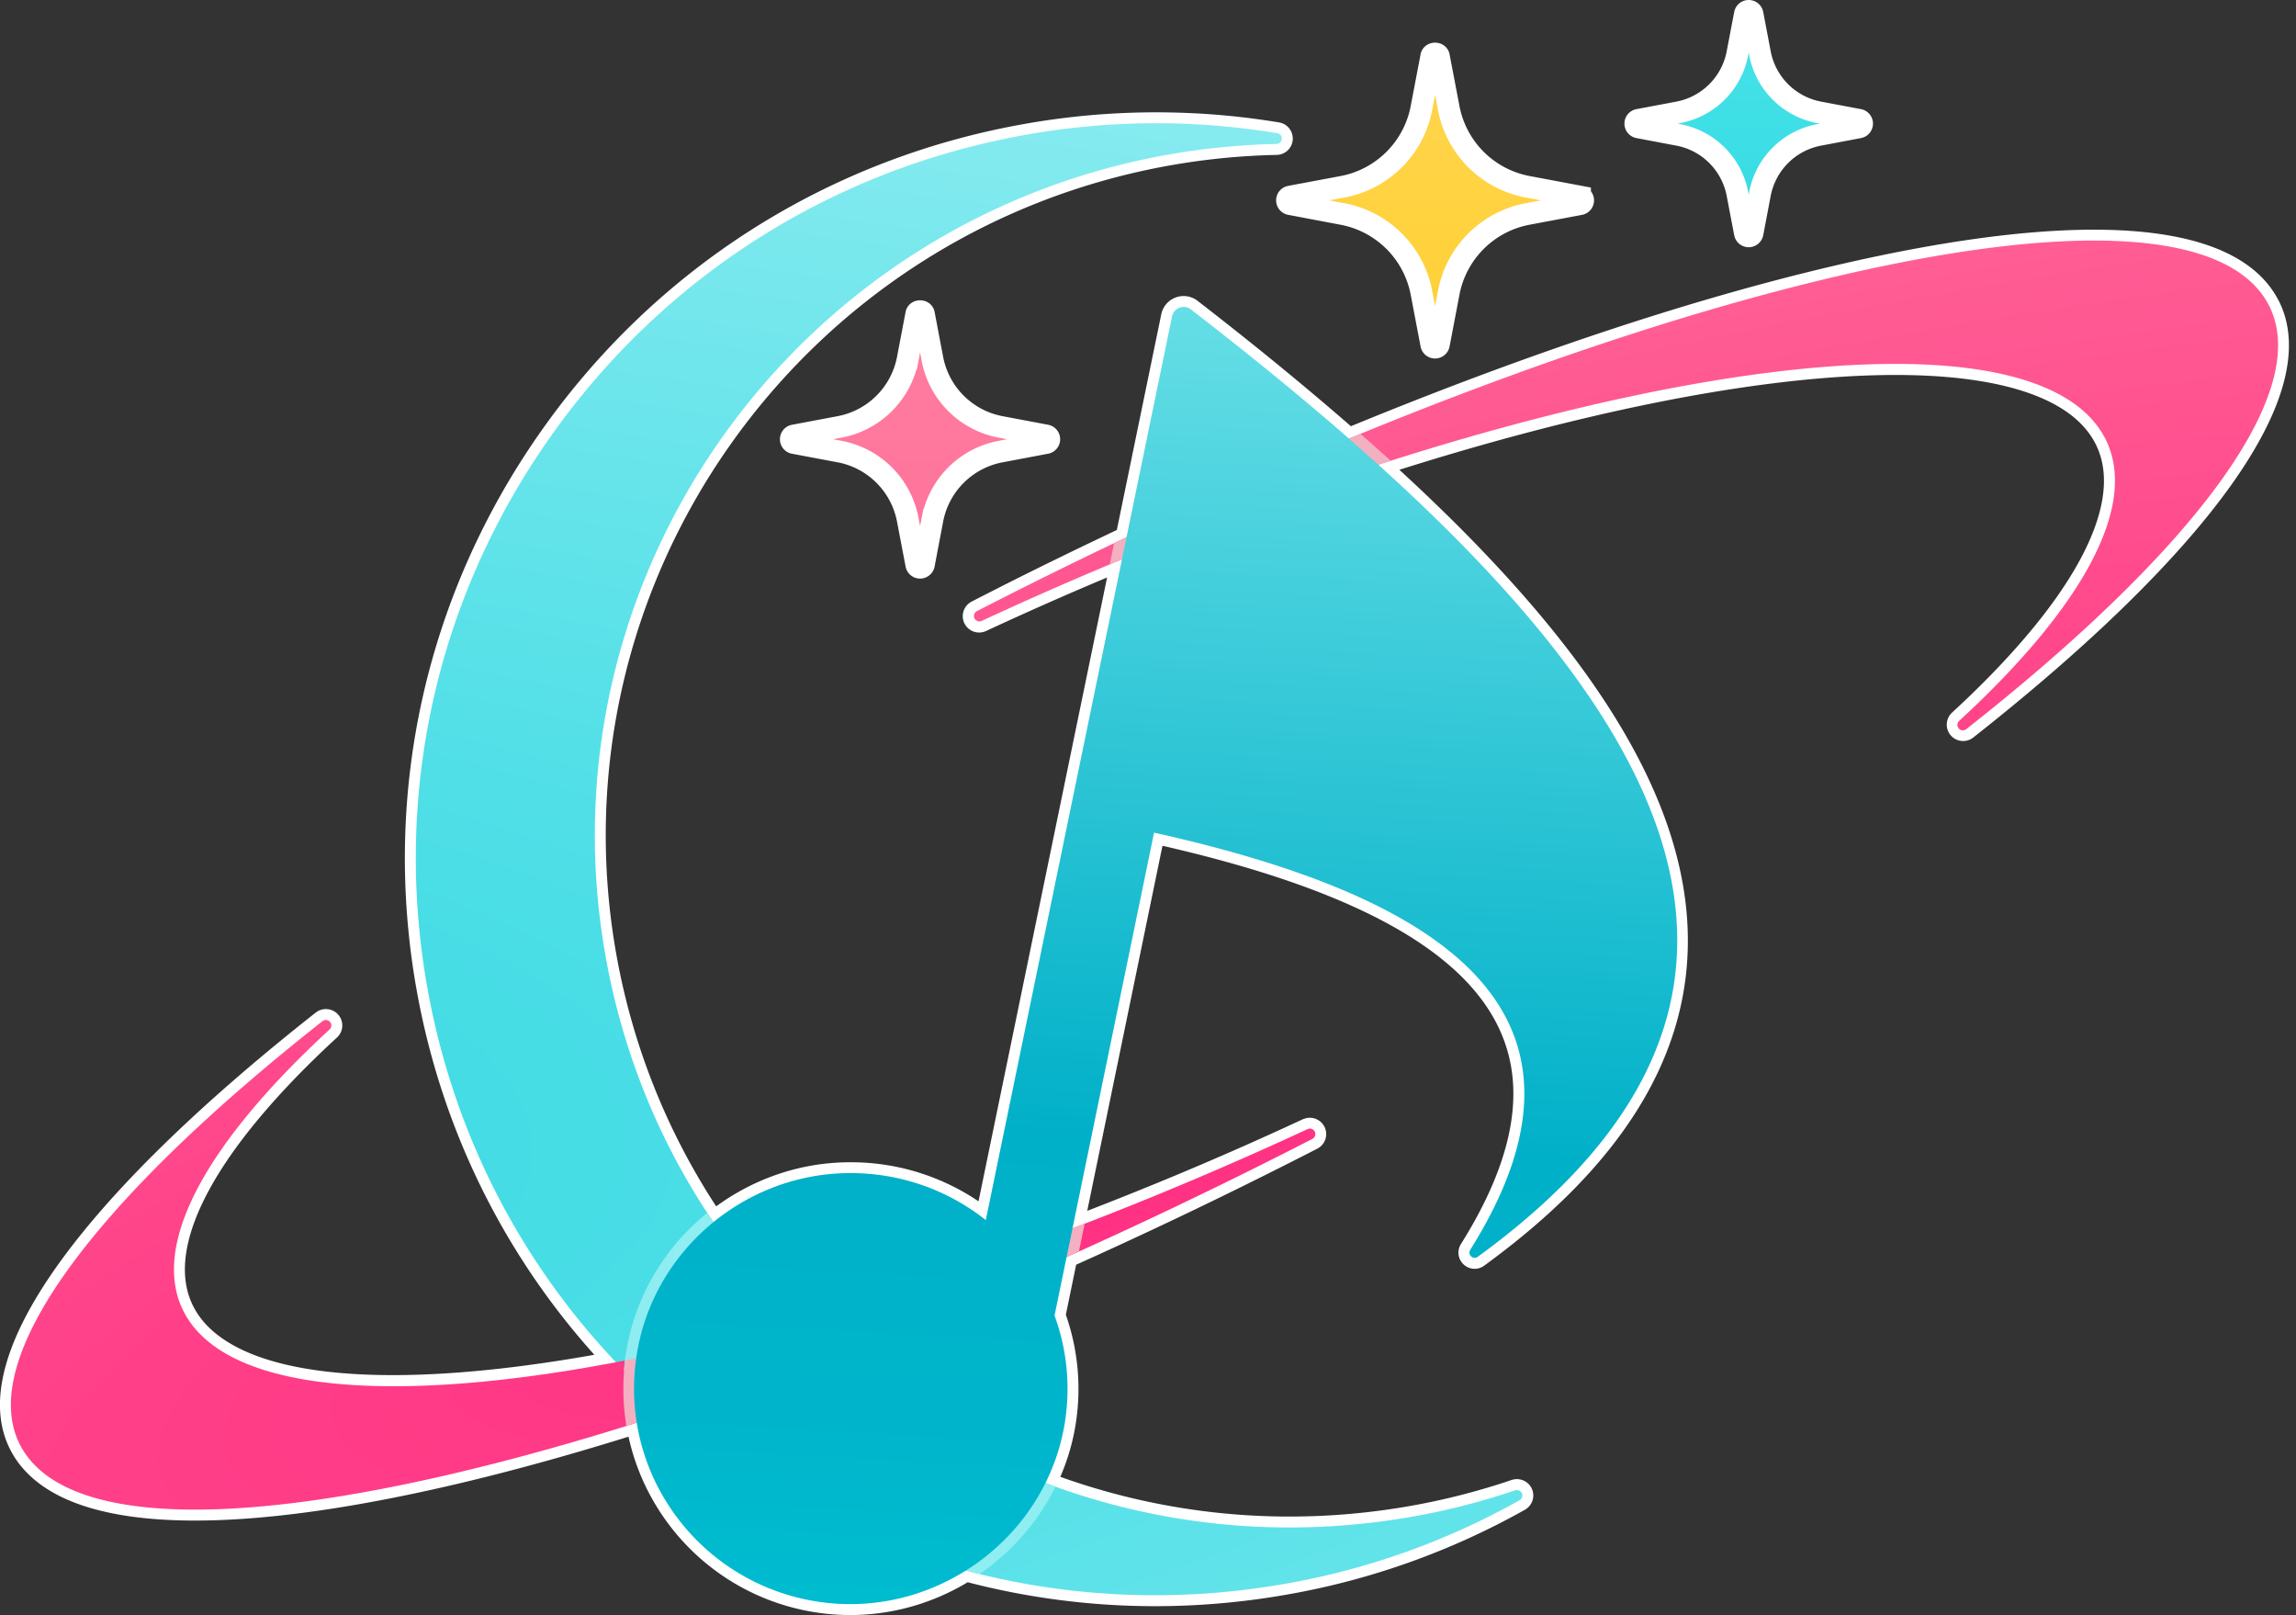
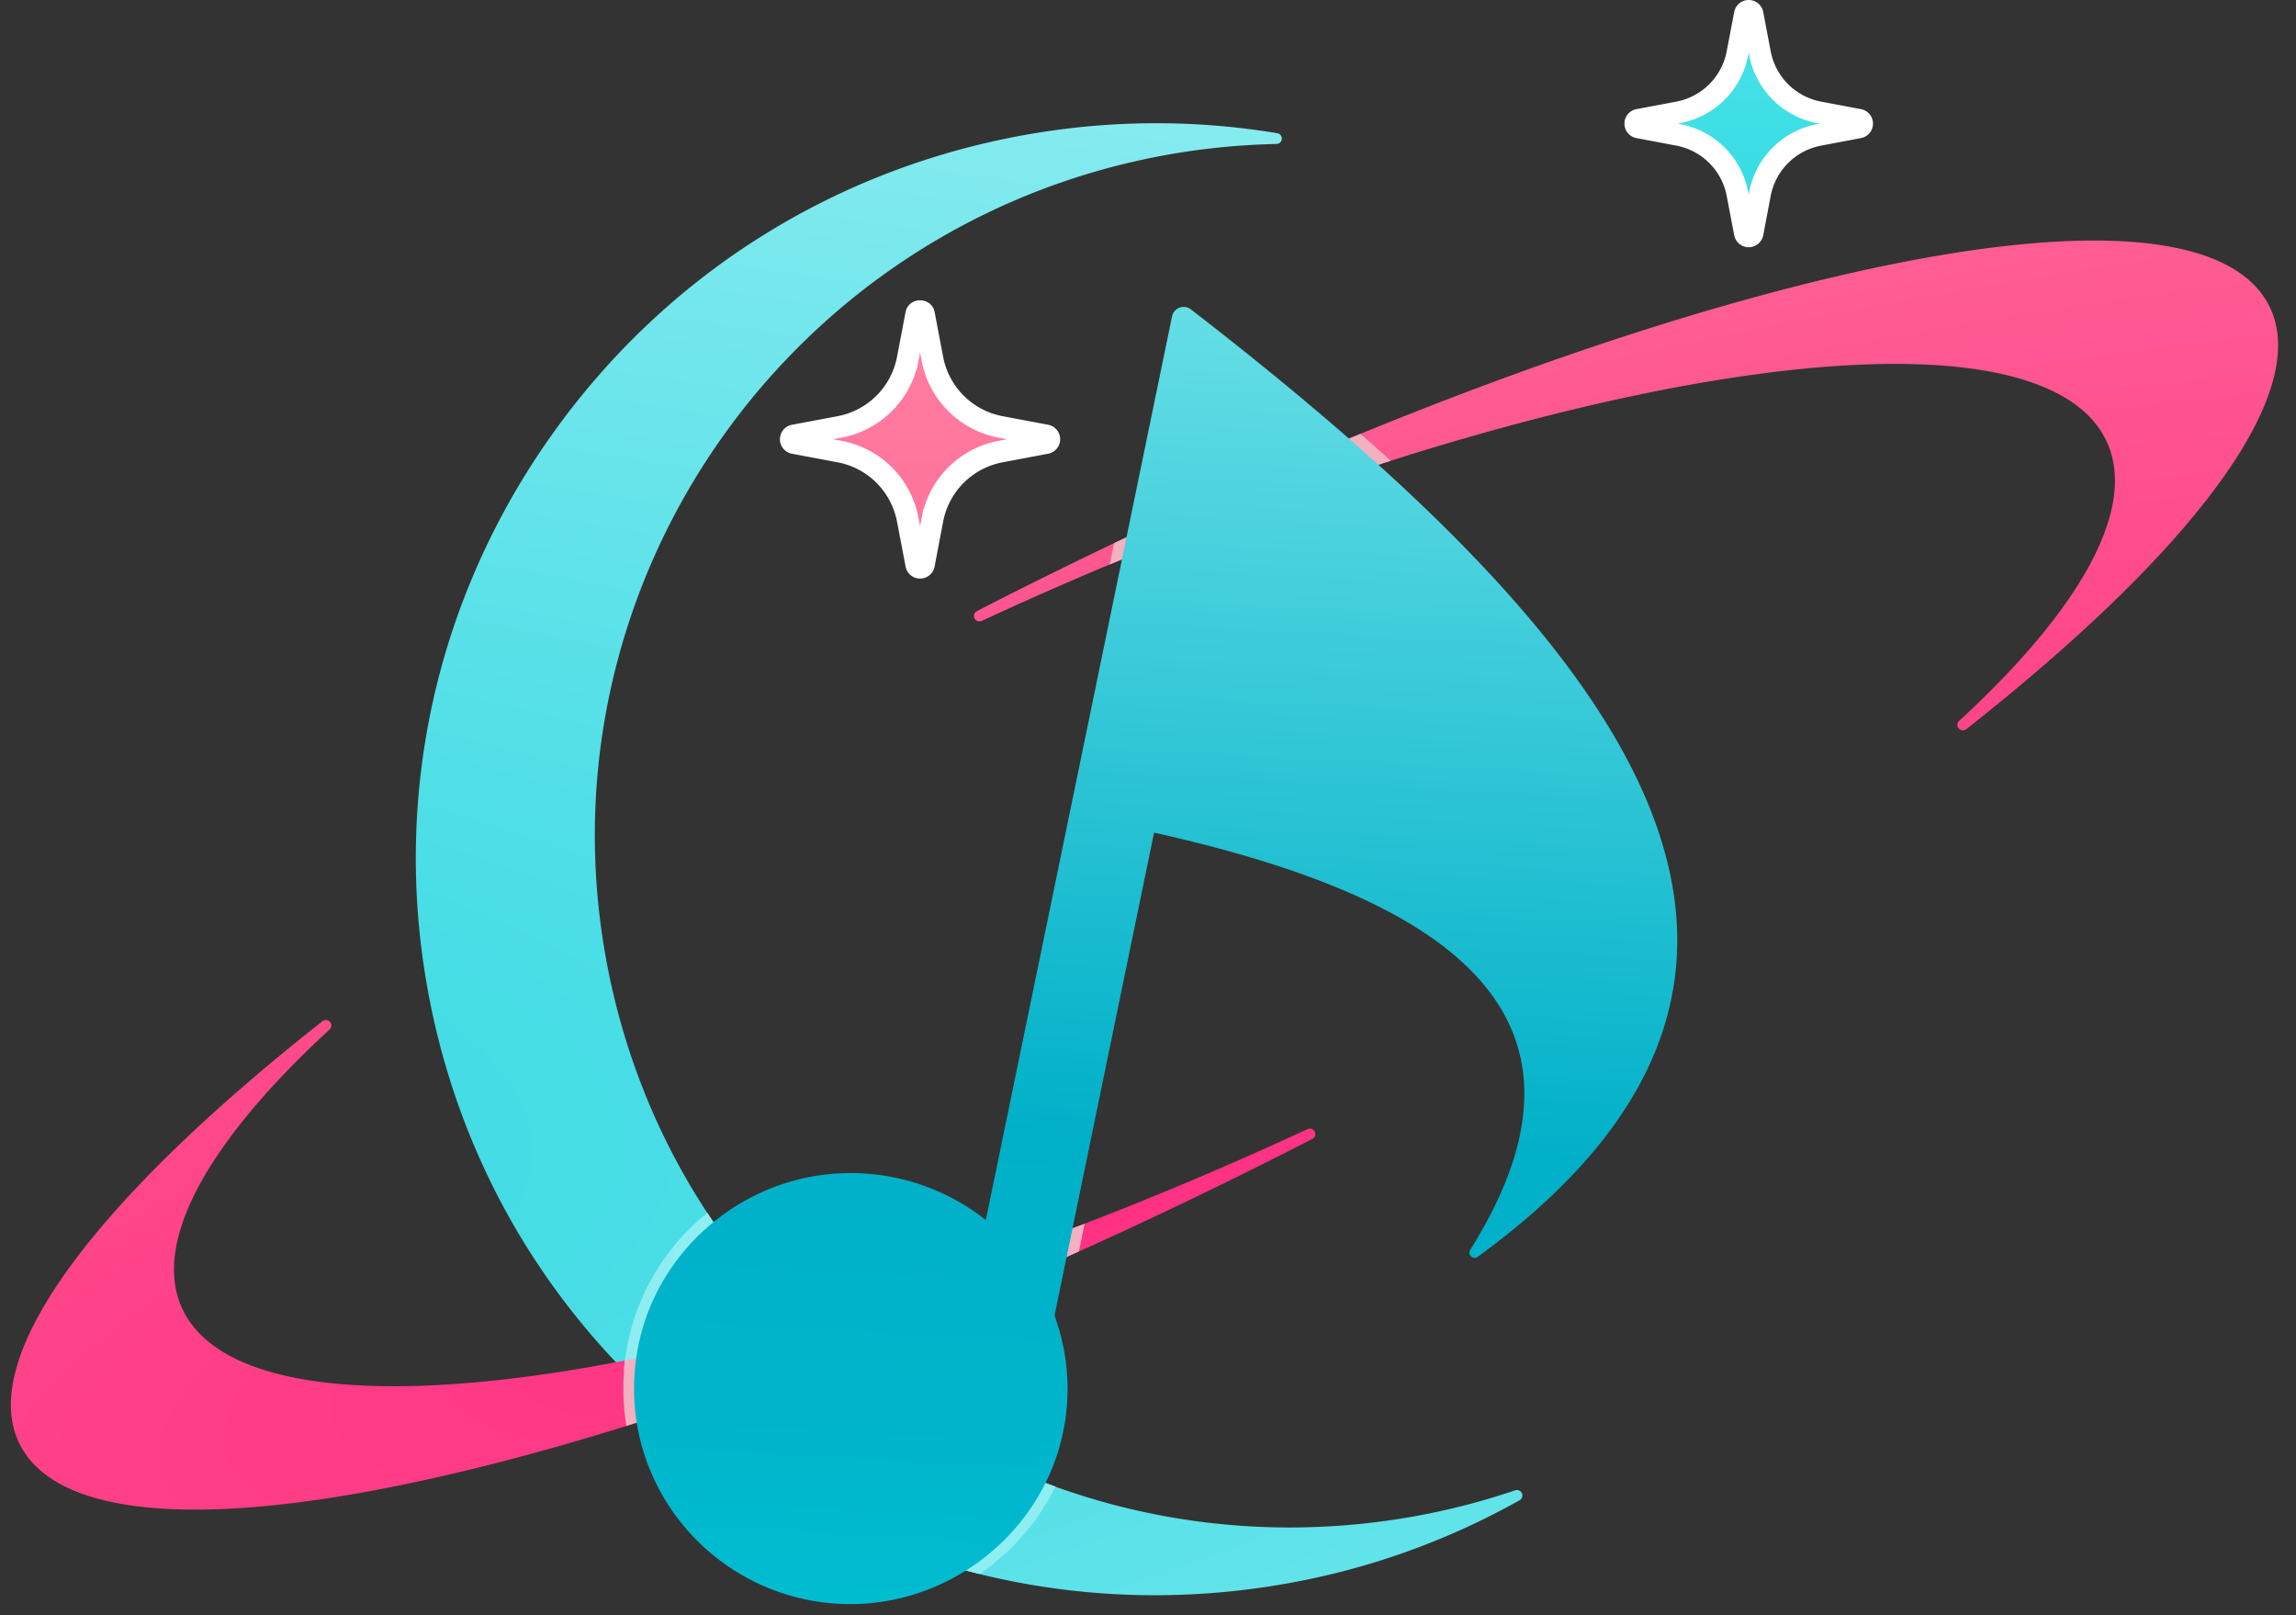
<svg xmlns="http://www.w3.org/2000/svg" width="87.5" height="61.532" fill="none" version="1.1" id="svg261">
  <rect width="100%" height="100%" fill="#333333" stroke="none" />
-   <path id="path280" d="m 45.507,4.733 a 28.22,28.22 0 0 0 -6.348,0.391 C 31.751,6.421 25.29,10.519 20.964,16.661 c -4.326,6.141 -5.991,13.58 -4.684,20.943 0.964,5.433 3.463,10.351 7.188,14.285 -6.16,1.164 -11.166,1.259 -14.076,0.064 -1.295,-0.531 -2.147,-1.304 -2.531,-2.295 -0.954,-2.469 1.07,-6.174 5.699,-10.436 a 0.206,0.206 0 0 0 0.018,-0.289 0.21,0.21 0 0 0 -0.289,-0.027 C 3.324,45.967 -0.876,51.849 0.763,55.045 1.605,56.687 3.896,57.516 7.433,57.516 c 2.62,0 5.927,-0.456 9.832,-1.371 2.215,-0.519 4.564,-1.174 7.01,-1.945 0.573,3.586 3.498,6.472 7.275,6.871 1.898,0.2 3.736,-0.277 5.262,-1.236 2.342,0.622 4.76,0.943 7.203,0.943 1.64,0 3.291,-0.143 4.939,-0.432 a 28.134,28.134 0 0 0 8.957,-3.189 0.208,0.208 0 0 0 0.088,-0.266 0.211,0.211 0 0 0 -0.258,-0.111 c -1.29,0.437 -2.619,0.777 -3.953,1.01 -4.755,0.833 -9.54,0.373 -13.947,-1.289 0.352,-0.708 0.607,-1.474 0.738,-2.285 a 8.11,8.11 0 0 0 -0.391,-4.094 l 0.459,-2.23 c 2.765,-1.238 5.569,-2.573 8.379,-3.996 0.329,-0.166 0.658,-0.334 0.984,-0.502 a 0.207,0.207 0 0 0 -0.184,-0.371 l -0.002,-0.002 c -0.706,0.328 -1.408,0.647 -2.096,0.953 -2.307,1.024 -4.597,1.96 -6.855,2.82 l 3.107,-15.07 c 10.786,2.398 17.801,6.724 12.049,15.893 -0.117,0.186 0.109,0.397 0.287,0.268 13.024,-9.477 7.655,-19.819 -3.799,-30.164 11.189,-3.61 20.788,-4.855 25.322,-2.992 1.295,0.531 2.144,1.304 2.527,2.295 0.955,2.468 -1.068,6.176 -5.699,10.438 a 0.208,0.208 0 0 0 0.271,0.314 c 8.964,-7.06 13.167,-12.943 11.529,-16.139 h -0.002 c -1.466,-2.86 -7.326,-3.25 -16.5,-1.1 -5.53,1.296 -11.878,3.424 -18.562,6.184 -1.882,-1.645 -3.897,-3.291 -6.02,-4.932 a 0.453,0.453 0 0 0 -0.719,0.264 l -1.736,8.426 c -1.57,0.743 -3.147,1.508 -4.727,2.309 -0.329,0.167 -0.655,0.334 -0.982,0.502 a 0.208,0.208 0 0 0 0.184,0.373 140.56,140.56 0 0 1 2.098,-0.953 c 1.089,-0.484 2.174,-0.947 3.256,-1.395 l -5.189,25.172 a 8.268,8.268 0 0 0 -5.279,-1.789 c -1.904,0.025 -3.686,0.719 -5.094,1.865 C 25.144,43.541 23.73,40.105 23.075,36.413 20.535,22.101 30.184,8.405 44.581,5.881 a 26.761,26.761 0 0 1 4.061,-0.395 0.207,0.207 0 0 0 0.031,-0.412 28.22,28.22 0 0 0 -3.166,-0.342 z" style="fill:none;fill-opacity:1;stroke:#ffffff;stroke-width:0.832;stroke-linejoin:round;stroke-dasharray:none;stroke-opacity:1;paint-order:stroke fill markers" />
  <path d="m 39.868,16.592 -1.719,-0.324 a 3.259,3.259 0 0 1 -2.616,-2.6 l -0.325,-1.708 c -0.026,-0.137 -0.261,-0.137 -0.287,0 l -0.326,1.708 a 3.257,3.257 0 0 1 -2.616,2.6 l -1.719,0.324 a 0.145,0.145 0 0 0 0,0.286 l 1.719,0.323 a 3.258,3.258 0 0 1 2.616,2.601 l 0.326,1.708 a 0.145,0.145 0 0 0 0.143,0.118 c 0.07,0 0.13,-0.05 0.144,-0.118 l 0.325,-1.708 a 3.258,3.258 0 0 1 2.616,-2.6 l 1.719,-0.325 a 0.145,0.145 0 0 0 0,-0.285 z" fill="url(#paint0_linear_16_67)" id="path9" style="fill:url(#paint0_linear_16_67);stroke:#ffffff;stroke-width:0.832;stroke-dasharray:none;stroke-opacity:1;paint-order:stroke fill markers" />
-   <path d="m 60.214,7.491 -1.978,-0.372 a 3.769,3.769 0 0 1 -3.027,-3.01 l -0.375,-1.965 c -0.026,-0.137 -0.261,-0.137 -0.287,0 l -0.375,1.966 a 3.769,3.769 0 0 1 -3.027,3.01 l -1.978,0.371 a 0.145,0.145 0 0 0 0,0.285 l 1.978,0.374 a 3.769,3.769 0 0 1 3.027,3.01 l 0.375,1.965 a 0.145,0.145 0 0 0 0.143,0.118 c 0.07,0 0.13,-0.05 0.144,-0.118 l 0.375,-1.966 a 3.769,3.769 0 0 1 3.027,-3.01 l 1.978,-0.372 a 0.145,0.145 0 0 0 0,-0.285 z" fill="url(#paint3_linear_16_67)" id="path12" style="fill:url(#paint3_linear_16_67);stroke:#ffffff;stroke-width:0.832;stroke-dasharray:none;stroke-opacity:1;paint-order:stroke fill markers" />
  <path d="m 70.844,4.567 -1.501,-0.283 a 2.827,2.827 0 0 1 -2.272,-2.258 l -0.284,-1.493 a 0.147,0.147 0 0 0 -0.288,0 l -0.285,1.493 a 2.827,2.827 0 0 1 -2.271,2.258 l -1.502,0.283 a 0.145,0.145 0 0 0 0,0.285 l 1.502,0.284 a 2.826,2.826 0 0 1 2.271,2.257 l 0.285,1.493 a 0.147,0.147 0 0 0 0.288,0 l 0.284,-1.493 a 2.827,2.827 0 0 1 2.272,-2.257 l 1.501,-0.284 a 0.146,0.146 0 0 0 0.119,-0.142 c 0,-0.07 -0.05,-0.13 -0.119,-0.143 z" fill="url(#paint4_linear_16_67)" id="path13" style="fill:url(#paint4_linear_16_67);stroke:#ffffff;stroke-width:0.832;stroke-dasharray:none;stroke-opacity:1;paint-order:stroke fill markers" />
  <path d="m 57.999,56.891 a 0.211,0.211 0 0 0 -0.257,-0.111 c -1.29,0.437 -2.619,0.777 -3.953,1.01 -6.964,1.22 -13.997,-0.333 -19.804,-4.376 -5.808,-4.042 -9.683,-10.08 -10.91,-17.002 -2.54,-14.312 7.109,-28.008 21.506,-30.532 a 26.761,26.761 0 0 1 4.061,-0.394 0.207,0.207 0 0 0 0.03,-0.412 28.22,28.22 0 0 0 -9.513,0.05 c -7.408,1.298 -13.87,5.395 -18.196,11.537 -4.326,6.141 -5.989,13.579 -4.682,20.942 1.306,7.364 5.426,13.787 11.606,18.087 4.804,3.344 10.395,5.087 16.127,5.087 1.64,0 3.293,-0.143 4.941,-0.432 a 28.134,28.134 0 0 0 8.957,-3.188 0.208,0.208 0 0 0 0.087,-0.266 z" fill="url(#paint5_radial_16_67)" id="path15" style="fill:url(#paint5_radial_16_67)" />
  <path d="m 49.826,43.02 c -0.706,0.328 -1.409,0.646 -2.097,0.952 -16.344,7.257 -32.11,10.539 -38.338,7.982 -1.295,-0.531 -2.146,-1.304 -2.53,-2.295 -0.954,-2.469 1.07,-6.175 5.699,-10.437 a 0.206,0.206 0 0 0 0.017,-0.288 0.21,0.21 0 0 0 -0.288,-0.027 c -8.964,7.06 -13.165,12.942 -11.526,16.138 0.842,1.642 3.133,2.47 6.67,2.47 2.62,0 5.926,-0.455 9.831,-1.37 9.09,-2.129 20.369,-6.48 31.762,-12.25 0.329,-0.166 0.658,-0.334 0.984,-0.502 a 0.207,0.207 0 0 0 -0.183,-0.372 z m 36.642,-31.385 c -1.466,-2.86 -7.327,-3.25 -16.501,-1.1 -9.089,2.13 -20.369,6.48 -31.762,12.25 -0.329,0.167 -0.657,0.335 -0.984,0.503 a 0.208,0.208 0 0 0 0.184,0.372 140.56,140.56 0 0 1 2.097,-0.953 c 16.345,-7.257 32.111,-10.54 38.338,-7.981 1.295,0.531 2.146,1.304 2.529,2.295 0.955,2.468 -1.069,6.176 -5.7,10.438 a 0.208,0.208 0 0 0 0.272,0.315 c 8.964,-7.06 13.166,-12.943 11.528,-16.139 z" fill="url(#paint6_radial_16_67)" id="path16" style="fill:url(#paint6_radial_16_67)" />
  <path d="m 33.985,53.414 a 26.461,26.461 0 0 1 -7.027,-7.205 8.564,8.564 0 0 0 -3.182,6 28.487,28.487 0 0 0 4.111,3.481 28.324,28.324 0 0 0 9.446,4.277 8.8,8.8 0 0 0 2.895,-3.33 26.78,26.78 0 0 1 -6.242,-3.222 h -10e-4 z" fill="url(#paint7_linear_16_67)" id="path17" style="fill:url(#paint7_linear_16_67)" />
  <path d="m 23.826,51.83 a 8.61,8.61 0 0 0 0.045,2.495 c 5.363,-1.67 11.218,-3.926 17.247,-6.646 l 0.218,-1.058 c -6.287,2.423 -12.302,4.197 -17.51,5.21 z m 18.633,-31.136 -0.167,0.813 a 129.882,129.882 0 0 1 10.707,-3.951 c -0.38,-0.345 -0.764,-0.686 -1.15,-1.024 a 182.893,182.893 0 0 0 -9.39,4.162 z" fill="#f3b0c0" id="path19" />
  <path d="m 44.667,12.05 -7.098,34.434 a 8.268,8.268 0 0 0 -5.279,-1.789 c -3.882,0.051 -7.264,2.875 -7.98,6.668 -0.906,4.8 2.502,9.208 7.239,9.708 4.319,0.455 8.339,-2.595 9.03,-6.857 a 8.11,8.11 0 0 0 -0.391,-4.092 l 3.793,-18.399 c 10.786,2.398 17.802,6.724 12.05,15.893 -0.117,0.186 0.109,0.395 0.287,0.266 15.515,-11.29 4.963,-23.805 -10.932,-36.094 a 0.453,0.453 0 0 0 -0.719,0.262 z" fill="url(#paint9_linear_16_67)" id="path20" style="fill:url(#paint9_linear_16_67)" />
  <defs id="defs261">
    <linearGradient id="paint0_linear_16_67" x1="99.047" y1="66.723" x2="99.047" y2="0.001" gradientUnits="userSpaceOnUse" gradientTransform="translate(-73.333,4.5342274e-4)">
      <stop stop-color="#FF2F82" id="stop73" />
      <stop offset=".45" stop-color="#FF5E94" id="stop74" />
      <stop offset="1" stop-color="#FF8DA5" id="stop75" />
    </linearGradient>
    <linearGradient id="paint3_linear_16_67" x1="99.039" y1="66.723" x2="99.039" y2="-0.001" gradientUnits="userSpaceOnUse" gradientTransform="translate(-73.333,4.5342274e-4)">
      <stop stop-color="#FDA500" id="stop82" />
      <stop offset=".45" stop-color="#FFC500" id="stop83" />
      <stop offset="1" stop-color="#FFD652" id="stop84" />
    </linearGradient>
    <linearGradient id="paint4_linear_16_67" x1="99.047" y1="66.72" x2="99.047" y2="0" gradientUnits="userSpaceOnUse" gradientTransform="translate(-73.333,4.5342274e-4)">
      <stop stop-color="#00B0C8" id="stop85" />
      <stop offset=".45" stop-color="#00C8D7" id="stop86" />
      <stop offset="1" stop-color="#48E2E8" id="stop87" />
    </linearGradient>
    <linearGradient id="paint7_linear_16_67" x1="-0.005" y1="33.362" x2="198.08" y2="33.362" gradientUnits="userSpaceOnUse" gradientTransform="translate(-73.333,4.5342274e-4)">
      <stop stop-color="#84ECEF" id="stop88" />
      <stop offset="1" stop-color="#98EFF2" id="stop89" />
    </linearGradient>
    <linearGradient id="paint9_linear_16_67" x1="80.517" y1="69.214" x2="84.243" y2="0.148" gradientUnits="userSpaceOnUse" gradientTransform="translate(-73.333,4.5342274e-4)">
      <stop stop-color="#00C8D7" id="stop92" />
      <stop offset=".041" stop-color="#00C3D4" id="stop93" />
      <stop offset=".238" stop-color="#00B5CB" id="stop94" />
      <stop offset=".4" stop-color="#00B0C8" id="stop95" />
      <stop offset="1" stop-color="#84ECEF" id="stop96" />
    </linearGradient>
    <radialGradient id="paint5_radial_16_67" cx="0" cy="0" r="1" gradientUnits="userSpaceOnUse" gradientTransform="matrix(211.448,0,0,53.238,-41.015,43.828)">
      <stop stop-color="#24D5E0" id="stop257" />
      <stop offset="1" stop-color="#98EFF2" id="stop258" />
    </radialGradient>
    <radialGradient id="paint6_radial_16_67" cx="0" cy="0" r="1" gradientUnits="userSpaceOnUse" gradientTransform="matrix(127.842,-39.094,10.225,33.437,40.198,46.025)">
      <stop stop-color="#FF2F82" id="stop259" />
      <stop offset=".786" stop-color="#FF5E94" id="stop260" />
      <stop offset="1" stop-color="#FF8DA5" id="stop261" />
    </radialGradient>
  </defs>
</svg>